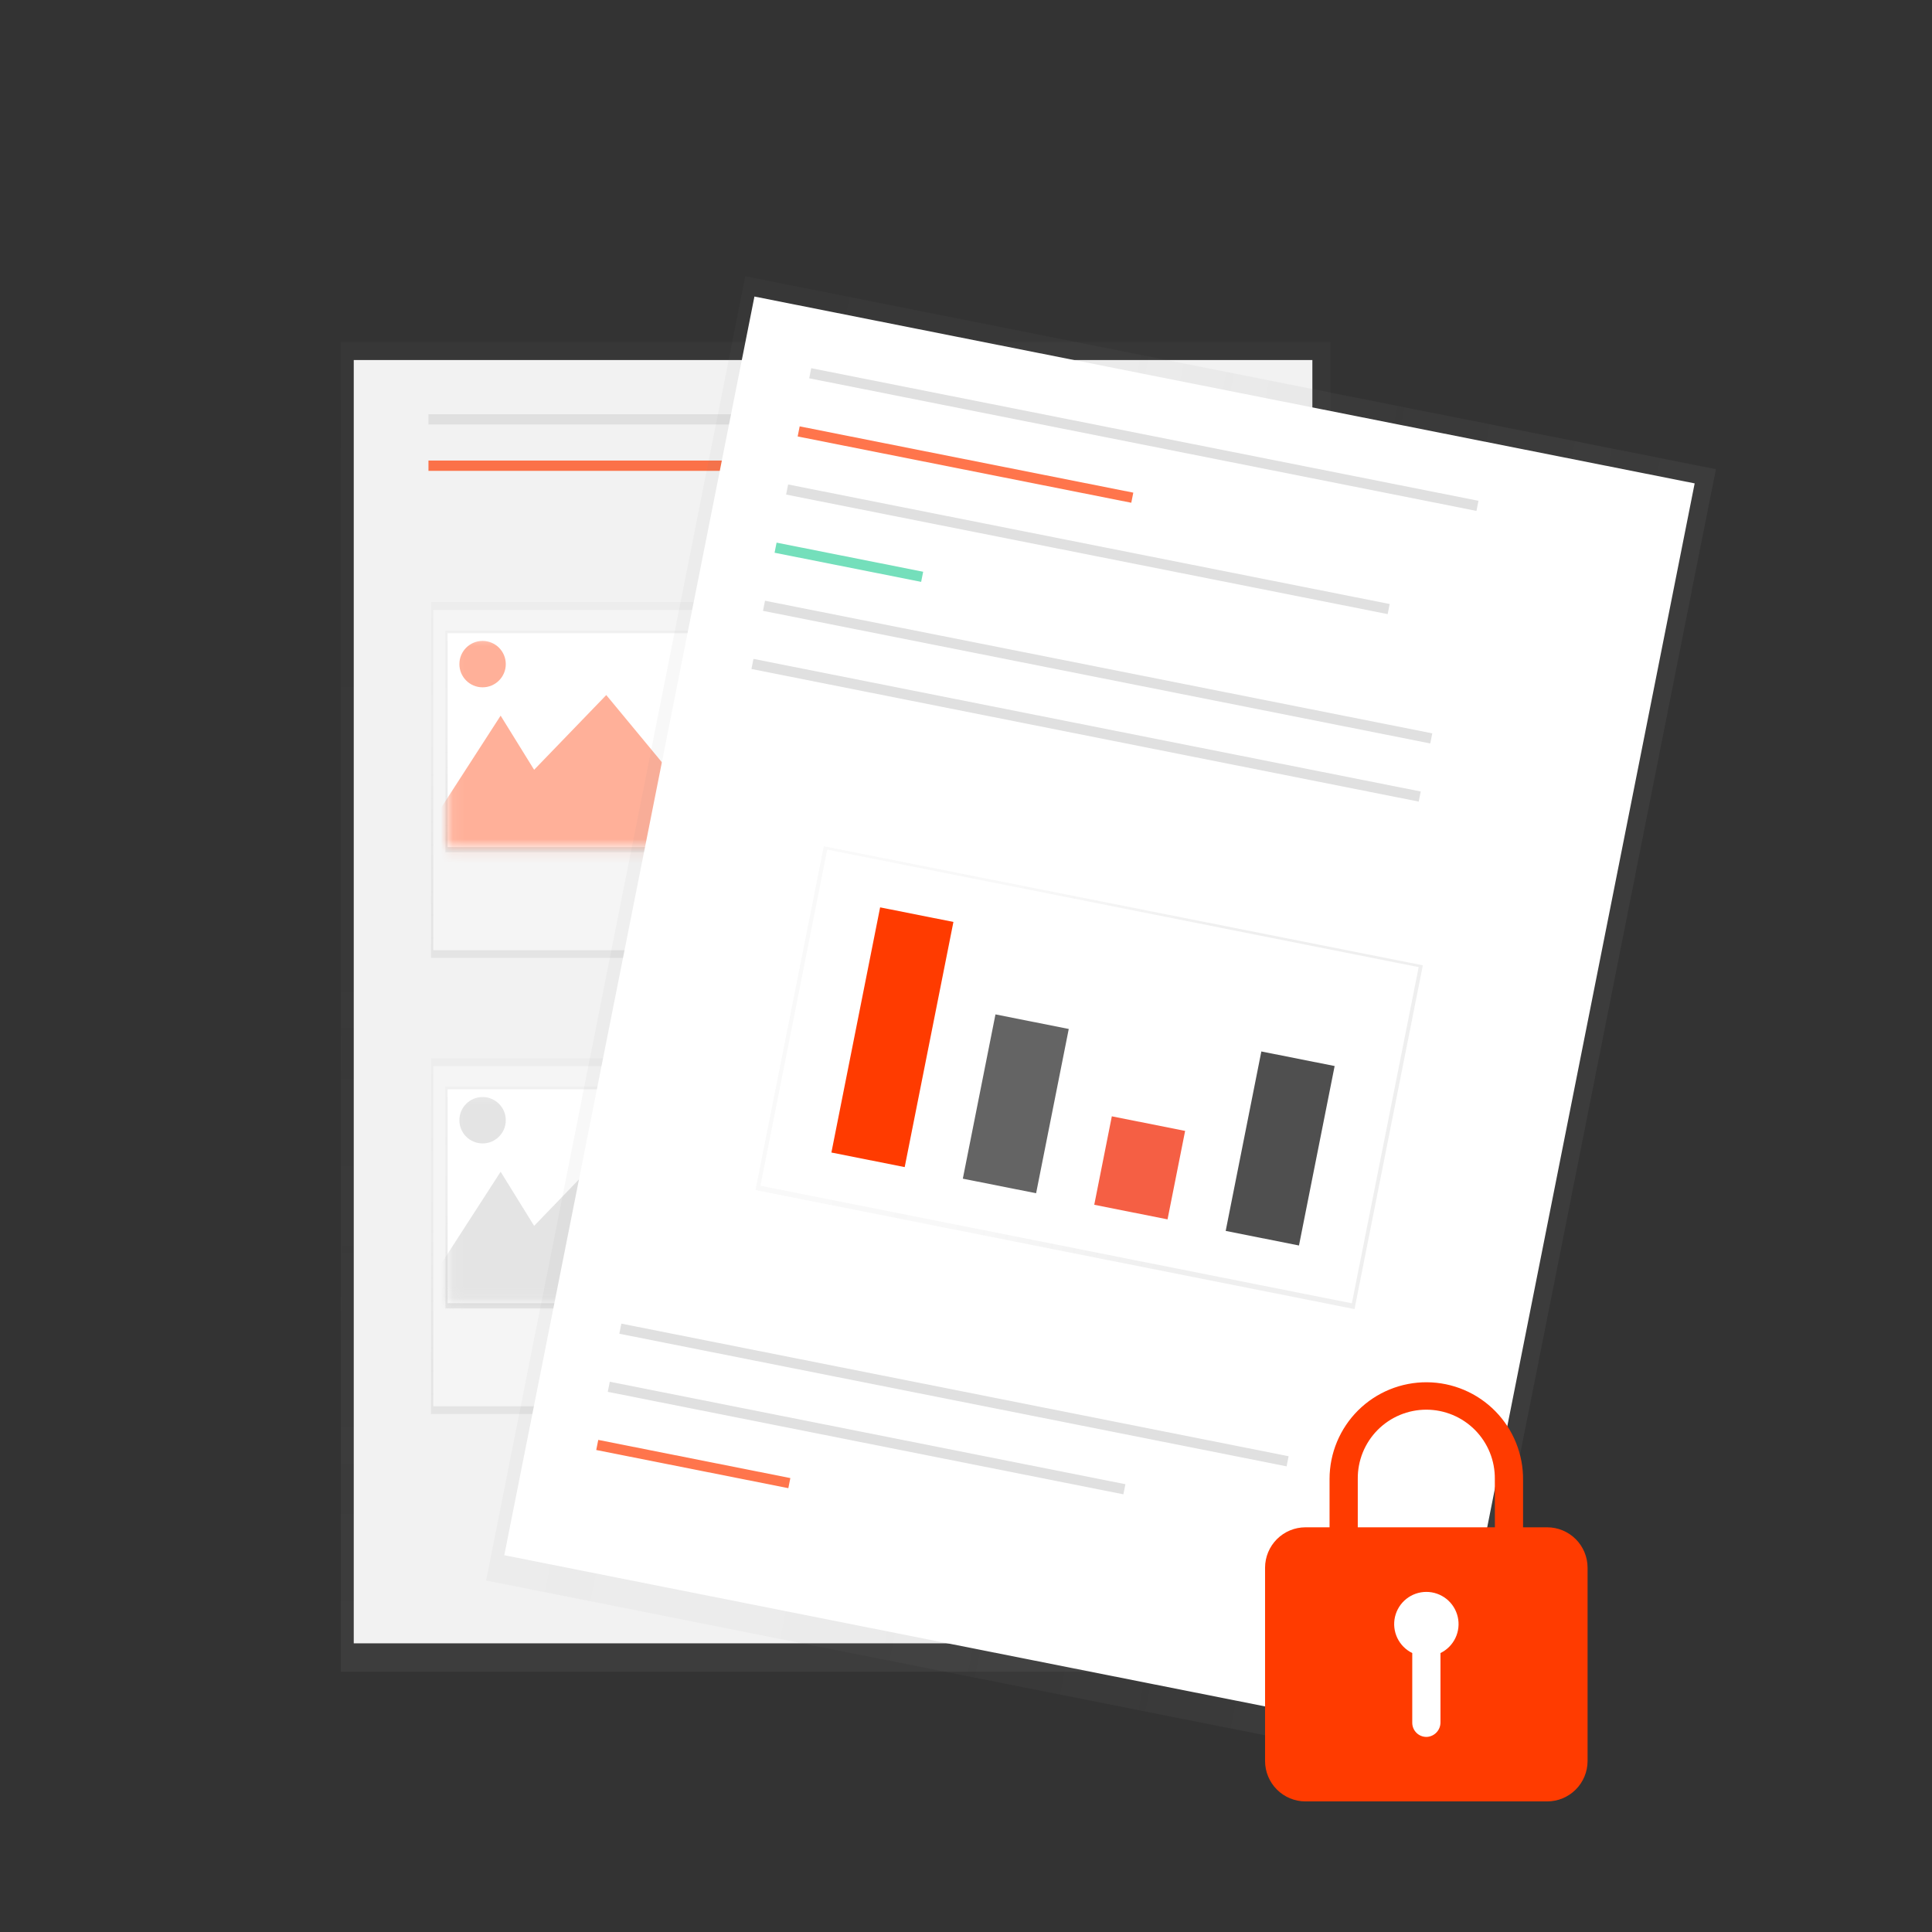
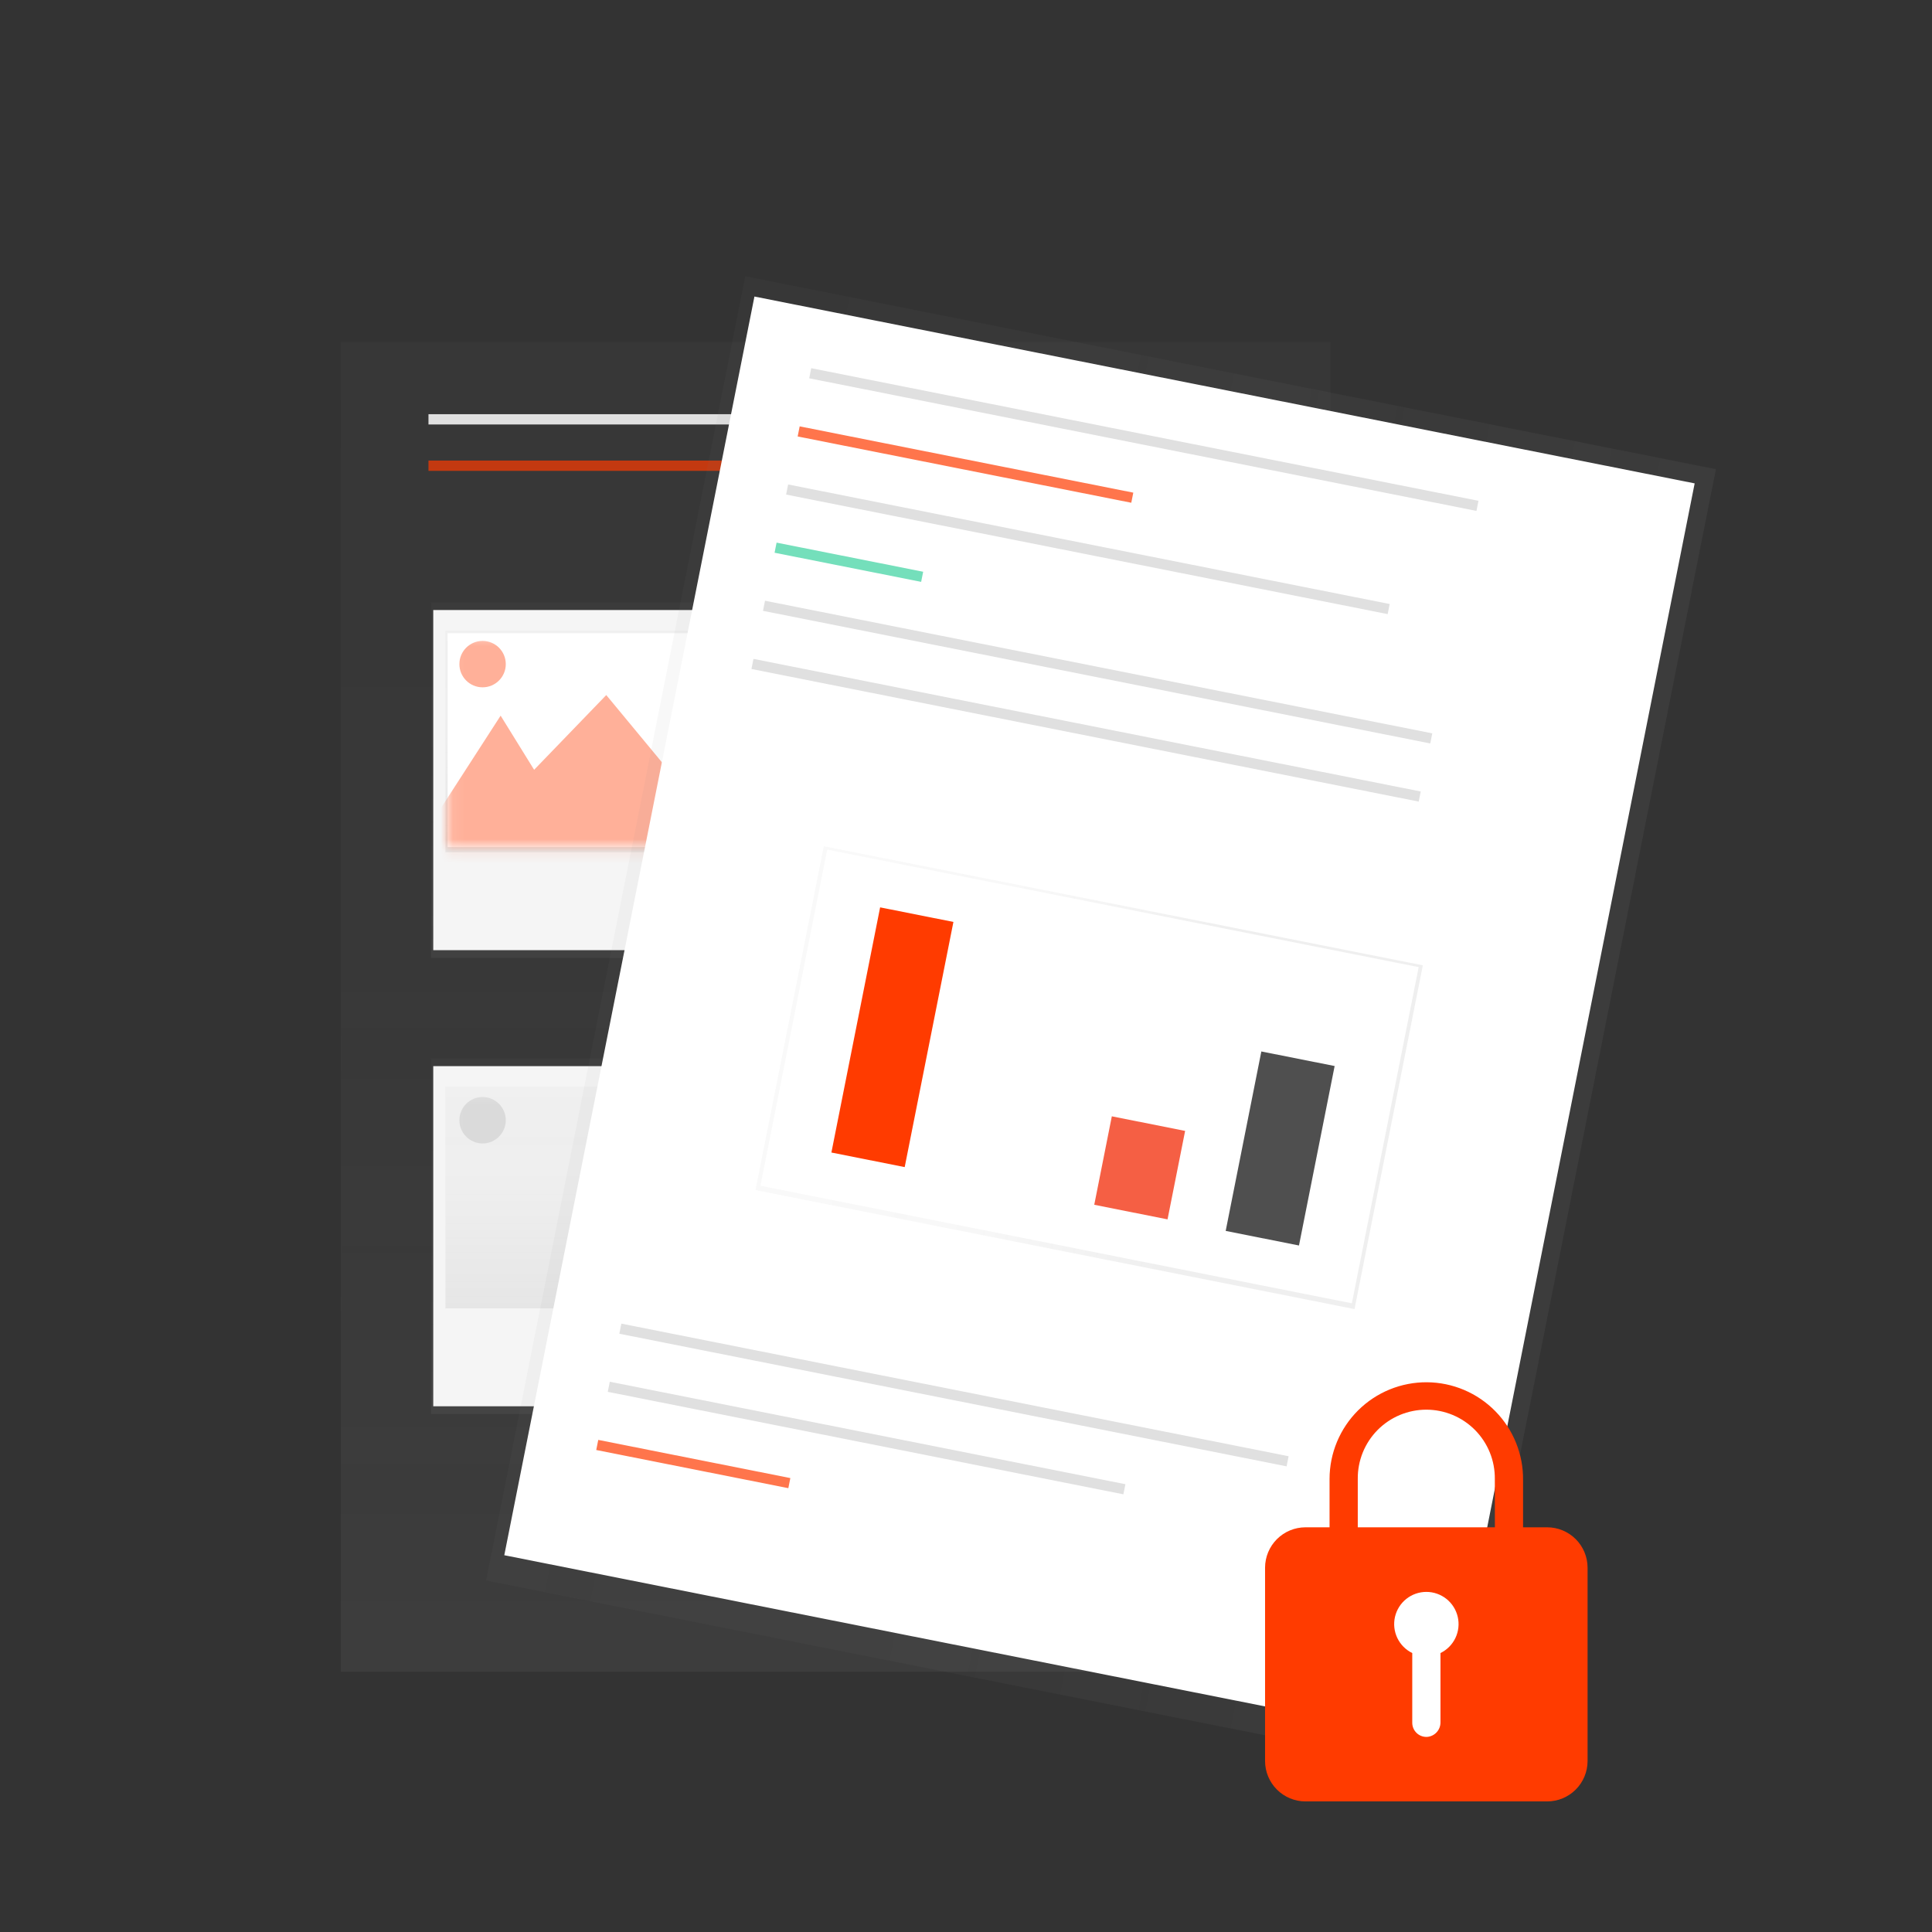
<svg xmlns="http://www.w3.org/2000/svg" width="160" height="160" viewBox="0 0 160 160" fill="none">
  <rect x="0" y="0" width="160" height="160" fill="#333333" stroke="none" />
  <g clip-path="url(#clip0_894_5200)">
    <g opacity="0.5">
      <path d="M110.178 28.324H28.228V138.444H110.178V28.324Z" fill="url(#paint0_linear_894_5200)" />
    </g>
-     <path d="M108.685 29.816H29.296V136.094H108.685V29.816Z" fill="#F2F2F2" />
    <path d="M62.801 34.301H35.484V35.154H62.801V34.301Z" fill="#E0E0E0" />
    <path opacity="0.7" d="M62.801 38.141H35.484V38.994H62.801V38.141Z" fill="#FF3B00" />
    <path d="M94.172 34.301H66.855V35.154H94.172V34.301Z" fill="#E0E0E0" />
-     <path d="M98.44 58.629H71.123V59.482H98.44V58.629Z" fill="#E0E0E0" />
    <path d="M99.08 60.977H71.763V61.83H99.08V60.977Z" fill="#E0E0E0" />
    <path d="M100.36 63.32H73.044V64.174H100.36V63.32Z" fill="#E0E0E0" />
    <path d="M98.44 96.402H71.123V97.256H98.44V96.402Z" fill="#E0E0E0" />
    <path d="M99.08 98.75H71.763V99.603H99.08V98.75Z" fill="#E0E0E0" />
    <path d="M100.36 101.098H73.044V101.951H100.36V101.098Z" fill="#E0E0E0" />
    <g opacity="0.5">
      <path d="M64.722 49.879H35.697V79.329H64.722V49.879Z" fill="url(#paint1_linear_894_5200)" />
    </g>
    <path d="M64.445 50.52H35.88V78.689H64.445V50.52Z" fill="#F5F5F5" />
    <g opacity="0.5">
      <path d="M63.53 52.227H36.887V70.58H63.53V52.227Z" fill="url(#paint2_linear_894_5200)" />
    </g>
    <path d="M63.347 52.438H37.071V70.151H63.347V52.438Z" fill="white" />
    <mask id="mask0_894_5200" style="mask-type:luminance" maskUnits="userSpaceOnUse" x="37" y="52" width="27" height="19">
      <path d="M63.347 52.438H37.071V70.151H63.347V52.438Z" fill="white" />
    </mask>
    <g mask="url(#mask0_894_5200)">
      <path opacity="0.4" d="M34.844 69.513L41.46 59.268L44.234 63.75L50.208 57.562L55.331 63.75L59.813 54.574L71.338 72.927L33.991 71.647L34.844 69.513Z" fill="#FF3B00" />
      <path opacity="0.4" d="M39.965 56.921C41.027 56.921 41.887 56.06 41.887 54.999C41.887 53.938 41.027 53.078 39.965 53.078C38.904 53.078 38.044 53.938 38.044 54.999C38.044 56.06 38.904 56.921 39.965 56.921Z" fill="#FF3B00" />
    </g>
    <g opacity="0.5">
      <path d="M64.722 87.652H35.697V117.102H64.722V87.652Z" fill="url(#paint3_linear_894_5200)" />
    </g>
    <path d="M64.445 88.293H35.88V116.462H64.445V88.293Z" fill="#F5F5F5" />
    <g opacity="0.5">
      <path d="M63.53 90H36.887V108.353H63.53V90Z" fill="url(#paint4_linear_894_5200)" />
    </g>
-     <path d="M63.347 90.211H37.071V107.924H63.347V90.211Z" fill="white" />
    <mask id="mask1_894_5200" style="mask-type:luminance" maskUnits="userSpaceOnUse" x="37" y="90" width="27" height="18">
      <path d="M63.347 90.211H37.071V107.924H63.347V90.211Z" fill="white" />
    </mask>
    <g mask="url(#mask1_894_5200)">
-       <path opacity="0.4" d="M34.844 107.282L41.46 97.038L44.234 101.521L50.208 95.332L55.331 101.521L59.813 92.344L71.338 110.697L33.991 109.417L34.844 107.282Z" fill="#BDBDBD" />
      <path opacity="0.4" d="M39.965 94.694C41.027 94.694 41.887 93.834 41.887 92.773C41.887 91.712 41.027 90.852 39.965 90.852C38.904 90.852 38.044 91.712 38.044 92.773C38.044 93.834 38.904 94.694 39.965 94.694Z" fill="#BDBDBD" />
    </g>
    <g opacity="0.5">
      <path d="M61.725 22.883L40.26 130.891L120.639 146.864L142.103 38.857L61.725 22.883Z" fill="url(#paint5_linear_894_5200)" />
    </g>
    <path d="M62.479 24.558L41.763 128.797L119.63 144.271L140.345 40.032L62.479 24.558Z" fill="white" />
    <path d="M122.441 41.474L67.181 30.492L67.015 31.329L122.275 42.311L122.441 41.474Z" fill="#E0E0E0" />
    <path d="M106.717 120.599L51.457 109.617L51.291 110.454L106.551 121.436L106.717 120.599Z" fill="#E0E0E0" />
    <path d="M93.201 122.916L50.5 114.43L50.334 115.267L93.034 123.753L93.201 122.916Z" fill="#E0E0E0" />
    <path opacity="0.7" d="M65.453 122.408L49.545 119.246L49.378 120.083L65.287 123.244L65.453 122.408Z" fill="#FF3B00" />
    <path opacity="0.7" d="M93.855 40.799L66.226 35.309L66.059 36.146L93.688 41.636L93.855 40.799Z" fill="#FF3B00" />
    <path d="M115.087 50.022L65.269 40.121L65.103 40.958L114.921 50.858L115.087 50.022Z" fill="#E0E0E0" />
    <path opacity="0.7" d="M76.453 47.35L64.313 44.938L64.147 45.775L76.286 48.187L76.453 47.35Z" fill="#3AD29F" />
    <path d="M118.615 60.732L63.355 49.75L63.188 50.587L118.449 61.569L118.615 60.732Z" fill="#E0E0E0" />
    <g opacity="0.5">
      <path d="M68.226 70.087L62.569 98.555L112.176 108.413L117.833 79.945L68.226 70.087Z" fill="url(#paint6_linear_894_5200)" />
    </g>
    <path d="M117.488 80.093L68.507 70.359L62.975 98.199L111.956 107.933L117.488 80.093Z" fill="white" />
    <path d="M117.658 65.548L62.398 54.566L62.232 55.403L117.492 66.385L117.658 65.548Z" fill="#E0E0E0" />
    <path d="M78.958 76.351L72.888 75.144L68.853 95.447L74.923 96.654L78.958 76.351Z" fill="#FF3B00" />
-     <path d="M88.51 85.214L82.44 84.008L79.737 97.613L85.806 98.819L88.51 85.214Z" fill="#646464" />
    <path d="M98.147 93.656L92.077 92.449L90.621 99.775L96.691 100.982L98.147 93.656Z" fill="#F55F44" />
    <path d="M110.529 88.284L104.459 87.078L101.506 101.939L107.576 103.146L110.529 88.284Z" fill="#4F4F4F" />
    <path d="M128.139 126.485H126.133V122.588C126.147 121.531 125.951 120.483 125.558 119.503C125.165 118.522 124.581 117.629 123.842 116.875C123.102 116.121 122.221 115.52 121.248 115.108C120.276 114.696 119.231 114.48 118.175 114.473C117.119 114.466 116.071 114.668 115.093 115.067C114.115 115.466 113.226 116.054 112.476 116.798C111.726 117.543 111.131 118.428 110.725 119.403C110.318 120.378 110.109 121.423 110.108 122.48V126.485H108.106C107.221 126.488 106.374 126.84 105.748 127.466C105.123 128.091 104.77 128.939 104.767 129.823V145.847C104.77 146.731 105.123 147.579 105.748 148.204C106.374 148.83 107.221 149.183 108.106 149.185H128.139C129.023 149.183 129.87 148.83 130.496 148.204C131.121 147.579 131.473 146.731 131.476 145.847V129.826C131.474 128.941 131.122 128.093 130.497 127.467C129.872 126.841 129.024 126.488 128.139 126.485ZM119.294 136.901V142.64C119.296 142.944 119.182 143.237 118.976 143.461C118.77 143.684 118.486 143.821 118.183 143.843C118.025 143.85 117.867 143.826 117.718 143.77C117.57 143.715 117.434 143.63 117.32 143.52C117.205 143.411 117.114 143.279 117.051 143.133C116.989 142.988 116.957 142.831 116.957 142.672V136.898C116.415 136.634 115.979 136.194 115.719 135.649C115.459 135.105 115.392 134.489 115.527 133.901C115.663 133.314 115.993 132.789 116.465 132.414C116.937 132.038 117.522 131.834 118.126 131.834C118.729 131.834 119.314 132.038 119.786 132.414C120.258 132.789 120.588 133.314 120.724 133.901C120.86 134.489 120.792 135.105 120.532 135.649C120.272 136.194 119.836 136.634 119.294 136.898V136.901ZM123.801 126.485H112.445V122.48C112.437 121.729 112.578 120.985 112.859 120.289C113.141 119.594 113.558 118.961 114.085 118.427C114.613 117.894 115.242 117.47 115.934 117.181C116.627 116.892 117.37 116.743 118.12 116.743C118.87 116.743 119.613 116.892 120.306 117.181C120.998 117.47 121.627 117.894 122.155 118.427C122.682 118.961 123.099 119.594 123.381 120.289C123.662 120.985 123.803 121.729 123.795 122.48L123.801 126.485Z" fill="#FF3B00" />
  </g>
  <defs>
    <linearGradient id="paint0_linear_894_5200" x1="69.203" y1="138.444" x2="69.203" y2="28.324" gradientUnits="userSpaceOnUse">
      <stop stop-color="#808080" stop-opacity="0.251" />
      <stop offset="0.54" stop-color="#808080" stop-opacity="0.122" />
      <stop offset="1" stop-color="#808080" stop-opacity="0.102" />
    </linearGradient>
    <linearGradient id="paint1_linear_894_5200" x1="50.21" y1="79.329" x2="50.21" y2="49.879" gradientUnits="userSpaceOnUse">
      <stop stop-color="#808080" stop-opacity="0.251" />
      <stop offset="0.54" stop-color="#808080" stop-opacity="0.122" />
      <stop offset="1" stop-color="#808080" stop-opacity="0.102" />
    </linearGradient>
    <linearGradient id="paint2_linear_894_5200" x1="50.208" y1="70.58" x2="50.208" y2="52.227" gradientUnits="userSpaceOnUse">
      <stop stop-color="#808080" stop-opacity="0.251" />
      <stop offset="0.54" stop-color="#808080" stop-opacity="0.122" />
      <stop offset="1" stop-color="#808080" stop-opacity="0.102" />
    </linearGradient>
    <linearGradient id="paint3_linear_894_5200" x1="50.21" y1="117.102" x2="50.21" y2="87.652" gradientUnits="userSpaceOnUse">
      <stop stop-color="#808080" stop-opacity="0.251" />
      <stop offset="0.54" stop-color="#808080" stop-opacity="0.122" />
      <stop offset="1" stop-color="#808080" stop-opacity="0.102" />
    </linearGradient>
    <linearGradient id="paint4_linear_894_5200" x1="50.208" y1="108.353" x2="50.208" y2="90" gradientUnits="userSpaceOnUse">
      <stop stop-color="#808080" stop-opacity="0.251" />
      <stop offset="0.54" stop-color="#808080" stop-opacity="0.122" />
      <stop offset="1" stop-color="#808080" stop-opacity="0.102" />
    </linearGradient>
    <linearGradient id="paint5_linear_894_5200" x1="139.806" y1="93.302" x2="31.857" y2="71.849" gradientUnits="userSpaceOnUse">
      <stop stop-color="#808080" stop-opacity="0.251" />
      <stop offset="0.54" stop-color="#808080" stop-opacity="0.122" />
      <stop offset="1" stop-color="#808080" stop-opacity="0.102" />
    </linearGradient>
    <linearGradient id="paint6_linear_894_5200" x1="99.339" y1="88.936" x2="70.865" y2="83.277" gradientUnits="userSpaceOnUse">
      <stop stop-color="#808080" stop-opacity="0.251" />
      <stop offset="0.54" stop-color="#808080" stop-opacity="0.122" />
      <stop offset="1" stop-color="#808080" stop-opacity="0.102" />
    </linearGradient>
    <clipPath id="clip0_894_5200">
      <rect width="160" height="160" fill="white" />
    </clipPath>
  </defs>
</svg>